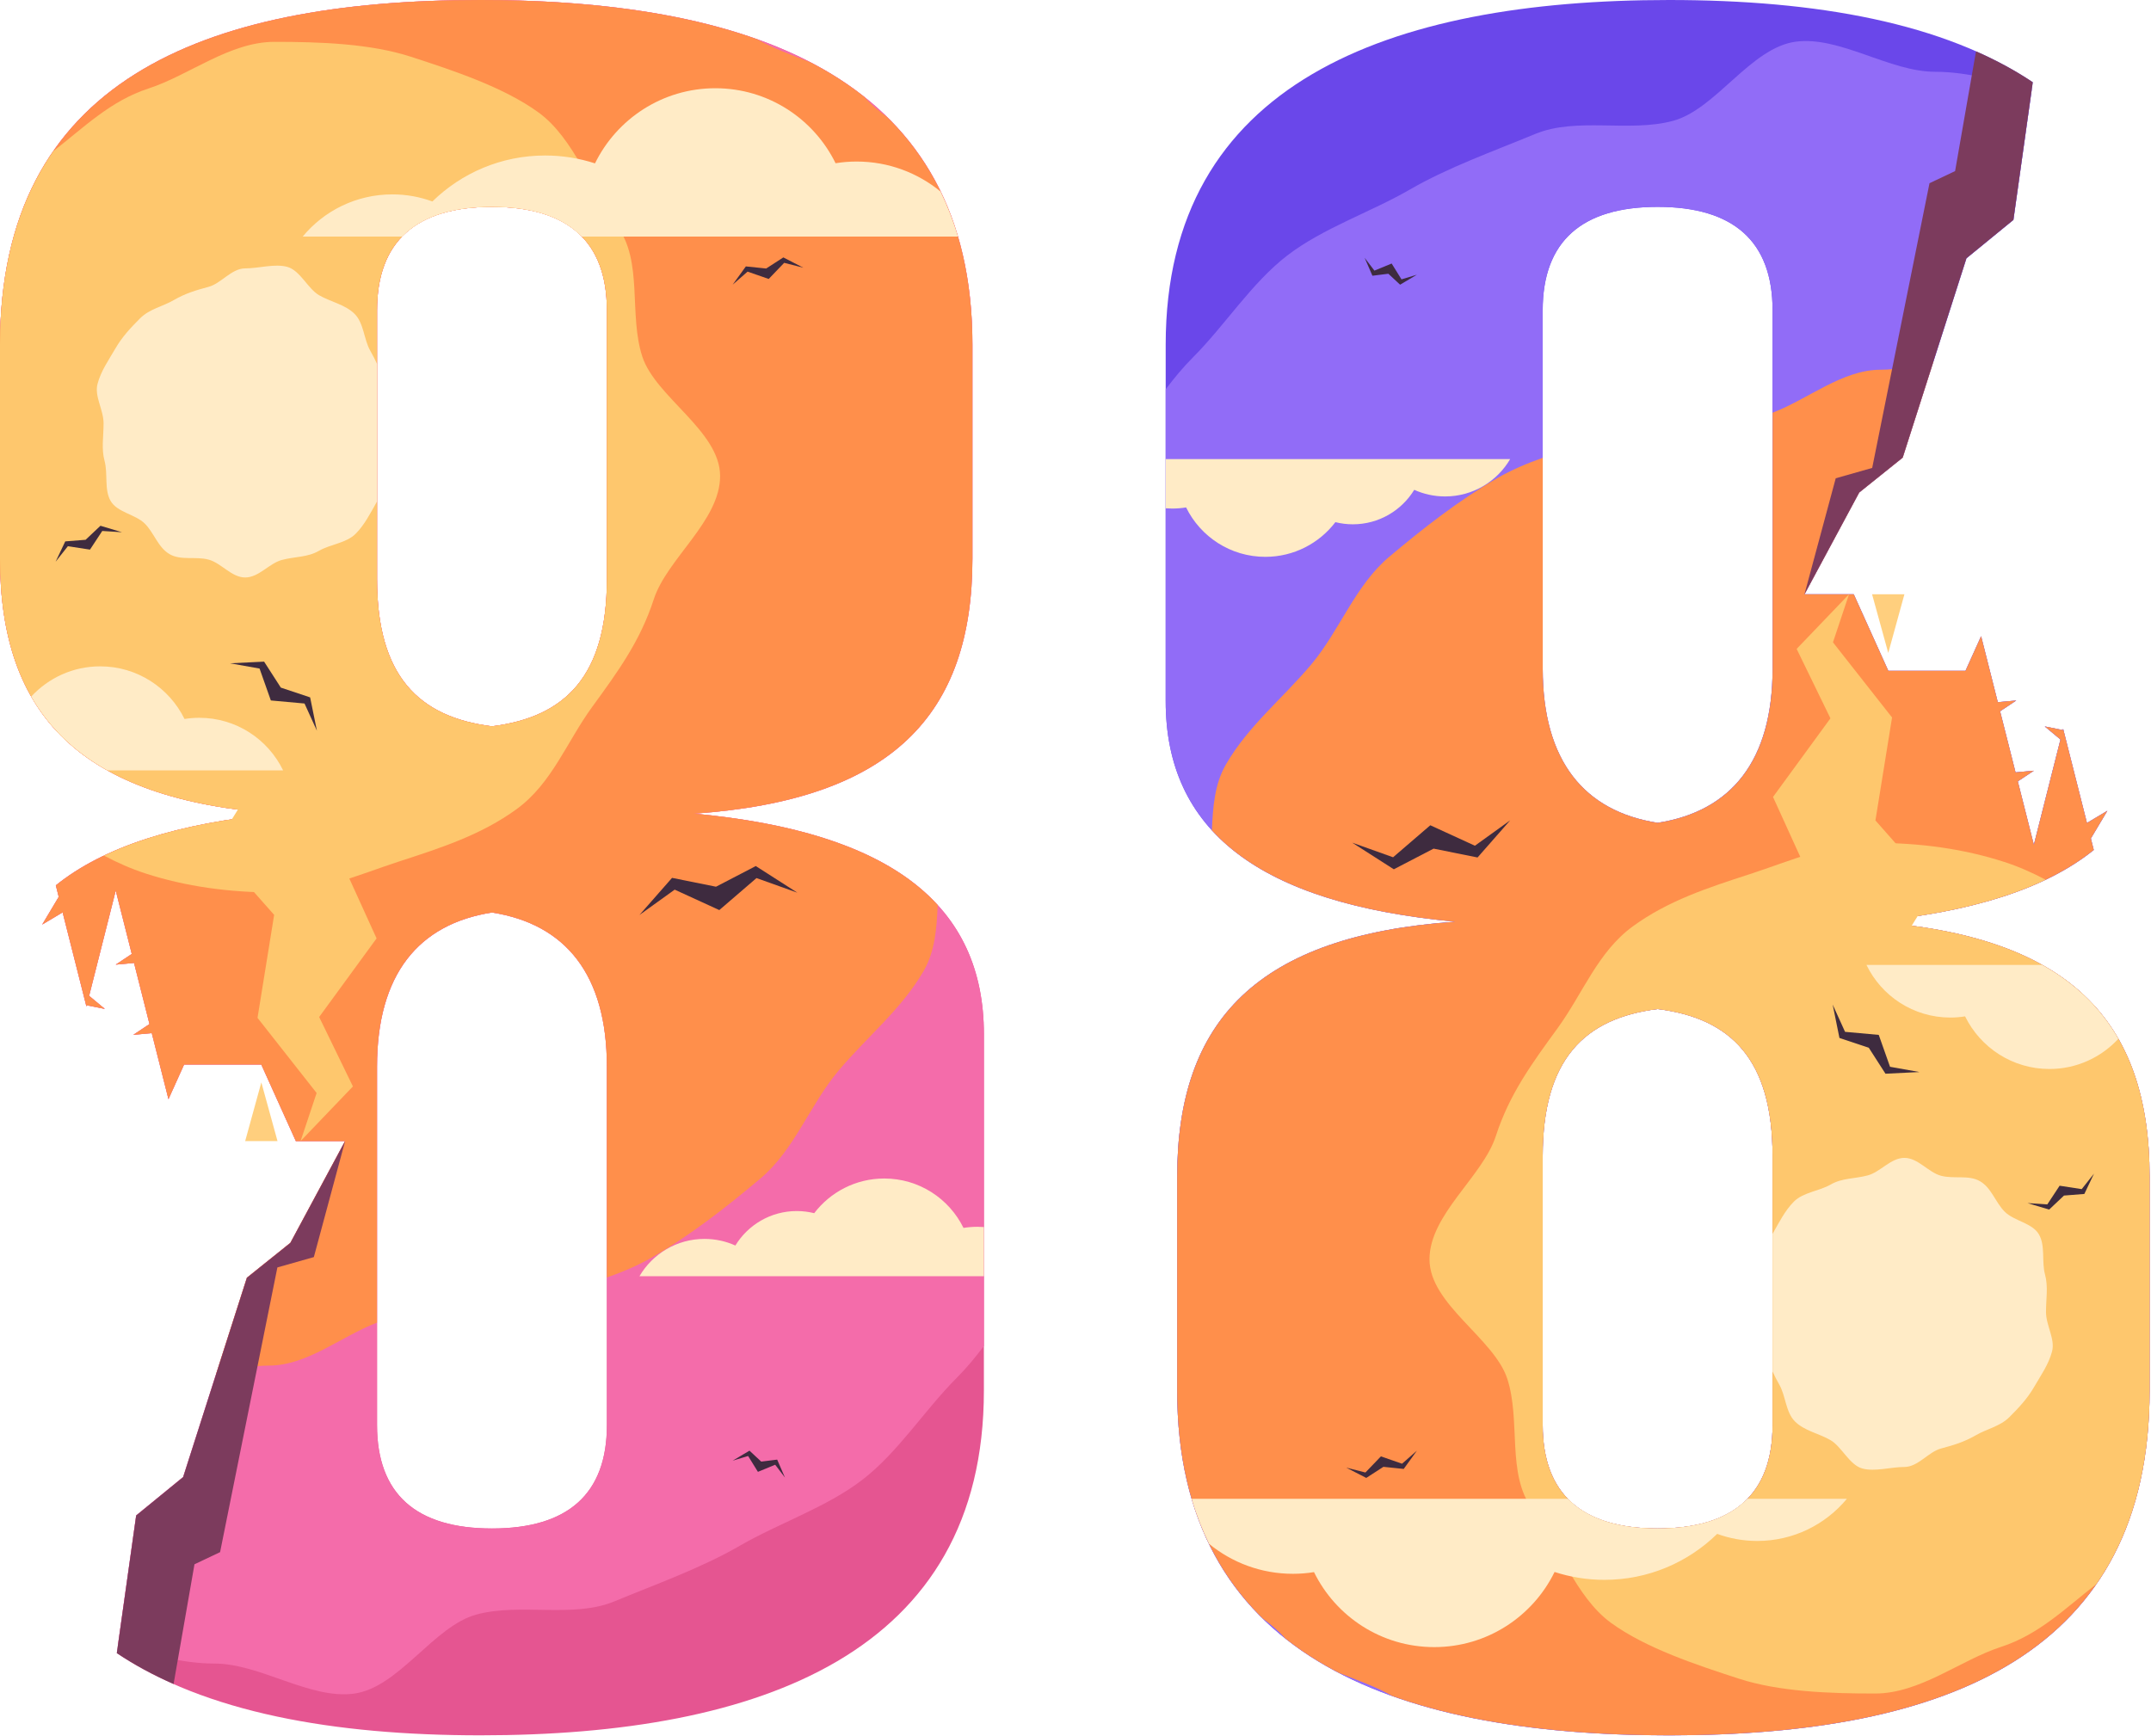
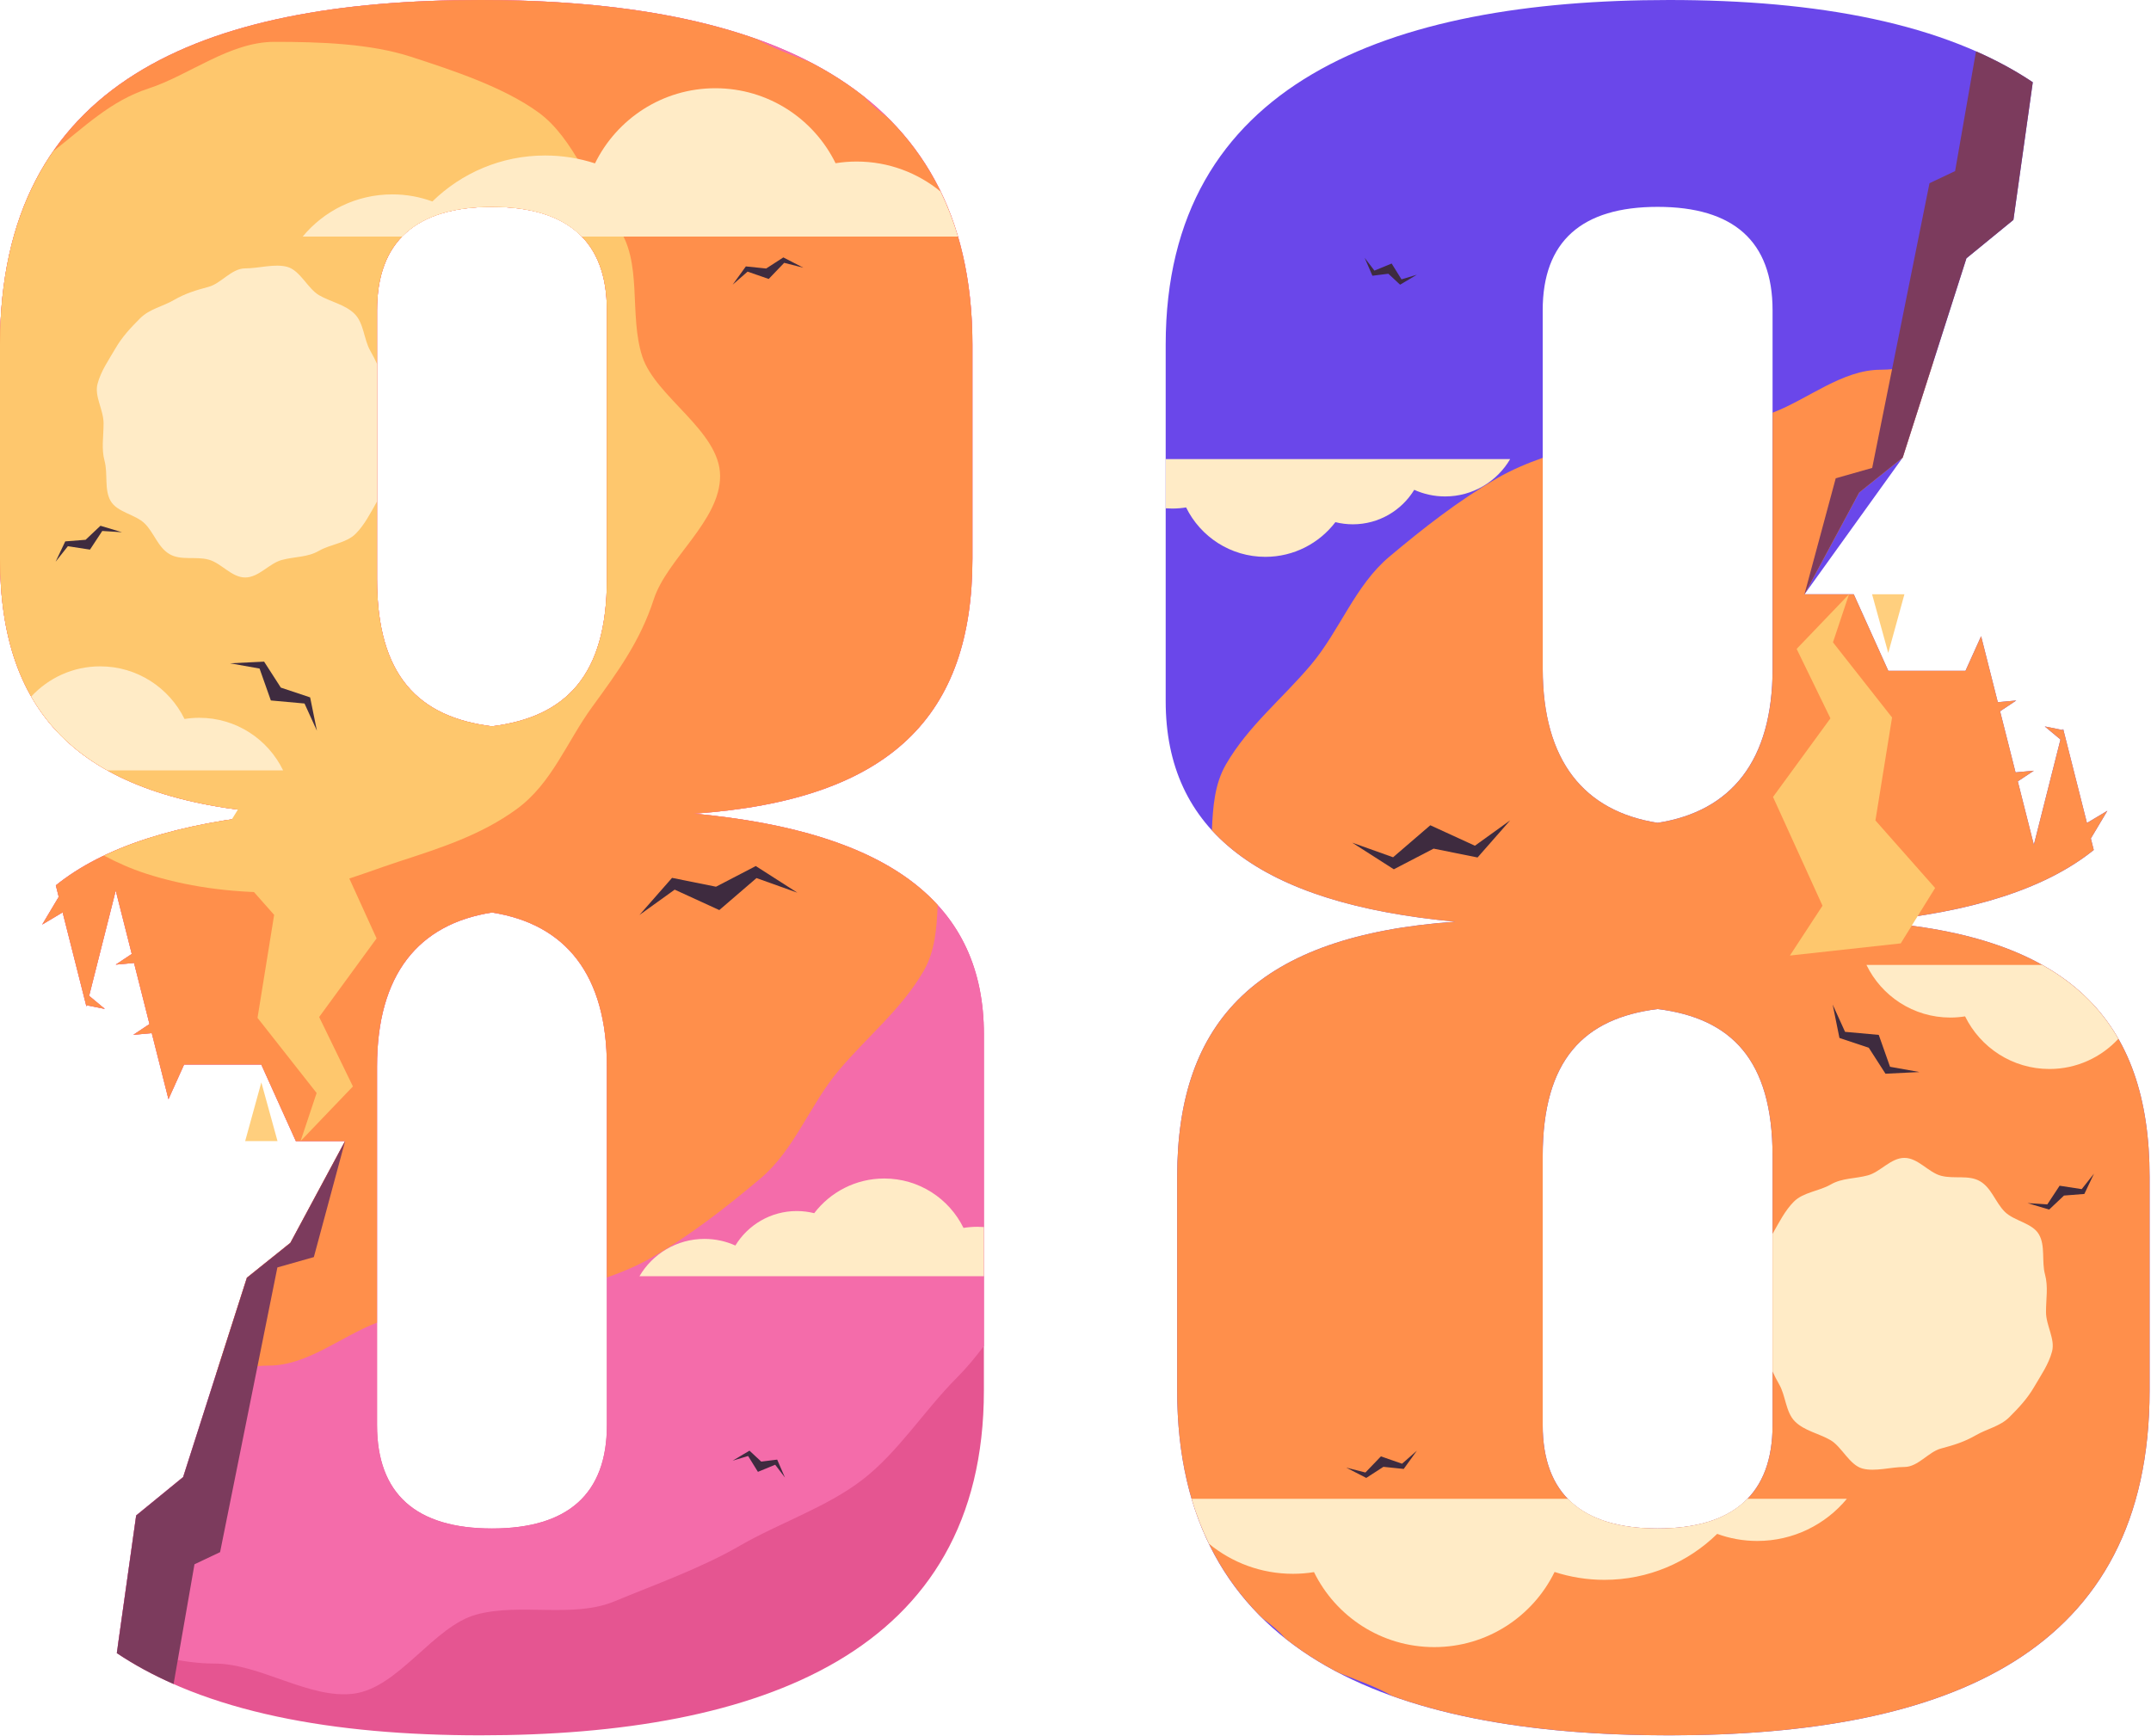
<svg xmlns="http://www.w3.org/2000/svg" width="1043" height="842" viewBox="0 0 1043 842" fill="none">
  <g clip-path="url(#clip0_335_678)">
-     <path d="M705.68 446.99C609.82 453.68 570.8 494.92 570.8 570.72V674.38C570.8 801.46 673.35 841.59 809.34 841.59C945.33 841.59 1042.31 801.46 1042.31 674.38V570.72C1042.31 494.92 1003.3 453.68 907.43 446.99C956.53 442.42 992.14 430.82 1015.24 412.22L1013.83 406.63L1021.84 393.21L1011.94 399.12L1000.4 353.48L1000.25 354.07L991.48 352.3L999.1 358.64L986.19 409.71L978.41 378.94L986.19 373.77L977.31 374.58L969.82 344.94L977.66 339.73L968.71 340.55L960.62 308.54L953.05 325.32H915.61L898.86 288.2H874.99L901.51 238.85L922.59 221.94L953.51 125.27L976.29 106.64L985.68 39.88C942.72 11.06 880.65 0 809.35 0C673.36 0 565.23 40.13 565.23 167.2V339.98C565.23 402.4 609.82 438.07 705.68 446.99ZM748.04 150.48C748.04 117.04 766.99 100.32 803.77 100.32C840.56 100.32 859.5 117.04 859.5 150.48V324.37C859.5 368.96 839.44 393.48 803.77 399.05C768.1 393.48 748.04 368.95 748.04 324.37V150.48ZM748.04 560.69C748.04 513.87 768.11 493.81 803.77 489.35C839.44 493.81 859.5 513.88 859.5 560.69V691.11C859.5 724.55 840.55 741.27 803.77 741.27C766.99 741.27 748.04 724.55 748.04 691.11V560.69Z" fill="#6A47EA" />
-     <path d="M565.23 188.82V339.98C565.23 402.4 609.82 438.07 705.68 446.99C609.82 453.68 570.8 494.92 570.8 570.72V674.38C570.8 801.46 673.35 841.59 809.34 841.59C945.33 841.59 1042.31 801.46 1042.31 674.38V570.72C1042.31 494.92 1003.3 453.68 907.43 446.99C956.53 442.42 992.14 430.82 1015.24 412.22L1013.83 406.63L1021.84 393.21L1011.94 399.12L1000.4 353.48L1000.25 354.07L991.48 352.3L999.1 358.64L986.19 409.71L978.41 378.94L986.19 373.77L977.31 374.58L969.82 344.94L977.66 339.73L968.71 340.55L960.62 308.54L953.05 325.32H915.61L898.86 288.2H874.99L901.51 238.85L922.59 221.94L953.51 125.27L976.29 106.64L985.19 43.33C969.79 39.63 954.5 34.81 938.32 34.81C916.15 34.81 892.2 17.42 870.79 20.21C848.88 23.07 832.06 53.04 811.14 58.63C789.86 64.32 764.43 56.66 744.37 64.98C724.08 73.39 702.41 81.06 683.56 91.96C664.58 102.94 641.52 110.59 624.22 123.88C606.87 137.21 593.89 157.88 578.44 173.33C573.67 178.1 569.35 183.35 565.22 188.81L565.23 188.82ZM748.04 150.48C748.04 117.04 766.99 100.32 803.77 100.32C840.56 100.32 859.5 117.04 859.5 150.48V324.37C859.5 368.96 839.44 393.48 803.77 399.05C768.1 393.48 748.04 368.95 748.04 324.37V150.48ZM748.04 560.69C748.04 513.87 768.11 493.81 803.77 489.35C839.44 493.81 859.5 513.88 859.5 560.69V691.11C859.5 724.55 840.55 741.27 803.77 741.27C766.99 741.27 748.04 724.55 748.04 691.11V560.69Z" fill="#916CF7" />
+     <path d="M705.68 446.99C609.82 453.68 570.8 494.92 570.8 570.72V674.38C570.8 801.46 673.35 841.59 809.34 841.59C945.33 841.59 1042.31 801.46 1042.31 674.38V570.72C1042.31 494.92 1003.3 453.68 907.43 446.99C956.53 442.42 992.14 430.82 1015.24 412.22L1013.83 406.63L1021.84 393.21L1011.94 399.12L1000.4 353.48L1000.25 354.07L991.48 352.3L999.1 358.64L986.19 409.71L978.41 378.94L986.19 373.77L977.31 374.58L969.82 344.94L977.66 339.73L968.71 340.55L960.62 308.54L953.05 325.32H915.61L898.86 288.2H874.99L922.59 221.94L953.51 125.27L976.29 106.64L985.68 39.88C942.72 11.06 880.65 0 809.35 0C673.36 0 565.23 40.13 565.23 167.2V339.98C565.23 402.4 609.82 438.07 705.68 446.99ZM748.04 150.48C748.04 117.04 766.99 100.32 803.77 100.32C840.56 100.32 859.5 117.04 859.5 150.48V324.37C859.5 368.96 839.44 393.48 803.77 399.05C768.1 393.48 748.04 368.95 748.04 324.37V150.48ZM748.04 560.69C748.04 513.87 768.11 493.81 803.77 489.35C839.44 493.81 859.5 513.88 859.5 560.69V691.11C859.5 724.55 840.55 741.27 803.77 741.27C766.99 741.27 748.04 724.55 748.04 691.11V560.69Z" fill="#6A47EA" />
    <path d="M587.61 402.65C609.75 426.9 648.63 441.69 705.68 446.99C609.82 453.68 570.8 494.92 570.8 570.72V674.38C570.8 723.15 585.95 759.08 612.26 784.88C616.4 787.92 620.18 791.13 623.31 794.66C631.23 800.94 639.96 806.48 649.38 811.37C658.14 814.89 667.29 817.99 675.14 822.53C712.9 836.02 758.8 841.58 809.35 841.58C945.34 841.58 1042.32 801.45 1042.32 674.37V570.71C1042.32 494.91 1003.31 453.67 907.44 446.98C956.54 442.41 992.15 430.81 1015.25 412.21L1013.84 406.62L1021.85 393.2L1011.95 399.11L1000.41 353.47L1000.26 354.06L991.49 352.29L999.11 358.63L986.2 409.7L978.42 378.93L986.2 373.76L977.32 374.57L969.83 344.93L977.67 339.72L968.72 340.54L960.63 308.53L953.06 325.31H915.62L898.87 288.19H875L901.52 238.84L922.6 221.93L937.55 175.2C928.84 177.4 920.17 179.31 911.91 179.31C893.31 179.31 876.84 193.53 859.53 200.14V324.37C859.53 368.96 839.47 393.48 803.8 399.05C768.13 393.48 748.07 368.95 748.07 324.37V222.02C740.42 224.73 732.98 227.85 725.96 231.91C707.2 242.76 690.12 256.16 673.63 270.02C657.09 283.92 649.66 305.75 635.76 322.3C621.9 338.8 605.3 351.97 594.44 370.73C588.94 380.24 588.12 391.34 587.64 402.65H587.61ZM748.04 560.69C748.04 513.87 768.11 493.81 803.77 489.35C839.44 493.81 859.5 513.88 859.5 560.69V691.11C859.5 724.55 840.55 741.27 803.77 741.27C766.99 741.27 748.04 724.55 748.04 691.11V560.69Z" fill="#FF8F4B" />
    <path d="M673.2 132.76L665.47 133.72L661.7 125.03L666.44 131.24L674.8 127.8L679.57 135.48L687.04 133.22L678.9 138.06L673.2 132.76Z" fill="#3E2B3F" />
-     <path d="M971.85 418.02C952.17 411.63 931.04 408.78 909.22 408.78C887.4 408.78 868.19 417.52 848.51 423.91C828.11 430.53 808.82 436.82 791.84 449.18C774.69 461.66 767.62 481.67 755.14 498.82C742.78 515.8 731.92 530.59 725.3 550.99C718.91 570.67 693.15 588.94 693.15 610.75C693.15 632.56 724.48 649.02 730.88 668.7C737.5 689.1 730.49 714.64 742.85 731.62C755.33 748.77 763.99 774.54 781.14 787.02C798.12 799.38 822.75 807.47 843.15 814.1C862.83 820.49 887.41 821.31 909.22 821.31C931.04 821.31 950.6 805.08 970.29 798.69C988.78 792.68 1001.56 779.85 1016.44 768.3C1033.11 744.3 1042.32 713.46 1042.32 674.37V570.71C1042.32 494.91 1003.31 453.67 907.44 446.98C942.27 443.74 970.28 436.94 991.89 426.63C985.49 423.25 978.86 420.28 971.85 418.01V418.02ZM859.51 691.11C859.51 724.55 840.56 741.27 803.78 741.27C767 741.27 748.05 724.55 748.05 691.11V560.69C748.05 513.87 768.12 493.81 803.78 489.35C839.45 493.81 859.51 513.88 859.51 560.69V691.11Z" fill="#FEC76D" />
    <path d="M852.08 747.32C869.57 747.32 885.2 739.36 895.54 726.86H847.28C837.98 736.43 823.46 741.27 803.78 741.27C784.1 741.27 769.58 736.43 760.28 726.86H577.82C580.1 734.61 582.95 741.87 586.27 748.72C597.36 757.79 611.5 763.25 626.94 763.25C630.42 763.25 633.83 762.97 637.15 762.43C647.71 783.97 669.85 798.8 695.46 798.8C721.07 798.8 743.25 783.93 753.8 762.36C761.41 764.83 769.53 766.18 777.97 766.18C799.26 766.18 818.55 757.67 832.65 743.88C838.71 746.11 845.26 747.32 852.09 747.32H852.08Z" fill="#FFEBC6" />
    <path d="M991.6 618.04C989.91 611.73 991.86 604.17 988.66 598.65C985.42 593.05 976.63 592.2 972.09 587.66C967.54 583.11 965.68 576.1 960.07 572.85C954.55 569.65 947.46 571.89 941.15 570.2C935.05 568.57 930.04 561.54 923.43 561.54C916.82 561.54 911.76 568.4 905.67 570.03C899.36 571.72 893.25 571.25 887.72 574.44C882.12 577.68 874.41 578.18 869.86 582.73C865.51 587.08 862.58 592.98 859.5 598.39V665.14C860.45 667.21 861.48 669.25 862.69 671.36C865.93 676.96 865.81 684.82 870.36 689.37C874.91 693.92 881.97 695.17 887.57 698.41C893.09 701.61 896.78 710.51 903.09 712.2C909.19 713.83 916.81 711.44 923.43 711.44C930.05 711.44 935.07 704.12 941.17 702.49C947.48 700.8 952.43 699.3 957.96 696.11C963.56 692.87 969.82 691.78 974.37 687.23C978.92 682.68 983.1 678.22 986.34 672.61C989.54 667.09 993.32 661.78 995.01 655.47C996.64 649.37 992.09 642.9 992.09 636.29C992.09 629.68 993.23 624.12 991.6 618.02V618.04Z" fill="#FFEBC6" />
    <path d="M923.44 288.2L915.6 316.67L907.75 288.2H923.44Z" fill="#FFCF7E" />
    <path d="M935.59 88.86L907.81 226.93L890.13 231.95L874.97 288.19L901.5 238.84L922.58 221.93L953.5 125.26L976.28 106.63L980.84 74.19L985.67 39.88C977.22 34.21 968 29.25 958.14 24.91L948.01 82.97L935.58 88.86H935.59Z" fill="#7C3B5D" />
    <path d="M921.65 457.51L938.32 430.65L909.38 397.9L917.44 347.96L888.79 311.52L896.57 288.2L871.18 314.7L887.56 348.37L859.72 386.5L883.72 439.25L867.91 463.41L921.65 457.51Z" fill="#FEC76D" />
    <path d="M945.69 493.48C948.13 493.48 950.52 493.28 952.85 492.91C960.26 508.02 975.79 518.43 993.75 518.43C1006.96 518.43 1018.84 512.79 1027.16 503.8C1018.69 489.01 1006.5 477.07 990.17 467.96H905.03C912.33 483.06 927.79 493.48 945.69 493.48Z" fill="#FFEBC6" />
    <path d="M565.23 246.51C566.28 246.59 567.33 246.63 568.4 246.63C570.69 246.63 572.94 246.44 575.13 246.09C582.09 260.28 596.67 270.05 613.54 270.05C627.4 270.05 639.71 263.45 647.52 253.23C650.23 253.9 653.05 254.27 655.97 254.27C668.58 254.27 679.62 247.58 685.75 237.55C690.32 239.61 695.38 240.76 700.72 240.76C714.17 240.76 725.92 233.48 732.26 222.65H565.23V246.5V246.51Z" fill="#FFEBC6" />
    <path d="M695.14 411.56L675.85 421.58L655.67 408.67L675.49 415.75L693.54 400.23L715.17 410.15L732.26 397.85L716.45 415.85L695.14 411.56Z" fill="#3E2B3F" />
    <path d="M906.15 508.12L891.93 503.38L888.65 487.2L894.65 500.41L910.99 501.89L916.46 517.36L930.74 519.91L914.25 520.72L906.15 508.12Z" fill="#3E2B3F" />
    <path d="M1000.81 579.81L993.61 586.61L983.15 583.47L992.72 584.1L998.69 575.04L1009.41 576.69L1015.36 569.17L1010.68 579.03L1000.81 579.81Z" fill="#3E2B3F" />
    <path d="M670.8 711.37L662.49 716.75L652.78 711.76L662.08 714.12L669.59 706.3L679.83 709.86L687.04 703.54L680.65 712.39L670.8 711.37Z" fill="#3E2B3F" />
    <path d="M336.64 394.6C432.5 387.91 471.52 346.67 471.52 270.87V167.21C471.51 40.13 368.96 0 232.97 0C96.98 0 0 40.13 0 167.21V270.87C0 346.67 39.01 387.91 134.88 394.6C85.78 399.17 50.17 410.77 27.07 429.37L28.48 434.96L20.47 448.38L30.37 442.47L41.91 488.11L42.06 487.52L50.83 489.29L43.21 482.95L56.12 431.88L63.9 462.65L56.12 467.82L65 467.01L72.49 496.65L64.65 501.86L73.6 501.04L81.69 533.05L89.26 516.27H126.7L143.45 553.39H167.32L140.8 602.74L119.72 619.65L88.8 716.32L66.02 734.95L56.63 801.71C99.58 830.52 161.66 841.58 232.96 841.58C368.95 841.58 477.08 801.45 477.08 674.38V501.6C477.08 439.18 432.49 403.51 336.63 394.59L336.64 394.6ZM294.28 691.11C294.28 724.55 275.33 741.27 238.55 741.27C201.77 741.27 182.82 724.55 182.82 691.11V517.22C182.82 472.63 202.88 448.11 238.55 442.54C274.22 448.11 294.28 472.64 294.28 517.22V691.11ZM294.28 280.9C294.28 327.72 274.21 347.78 238.55 352.24C202.88 347.78 182.82 327.71 182.82 280.9V150.48C182.82 117.04 201.77 100.32 238.55 100.32C275.33 100.32 294.28 117.04 294.28 150.48V280.9Z" fill="#E55591" />
    <path d="M477.09 652.77V501.61C477.09 439.19 432.5 403.52 336.64 394.6C432.5 387.91 471.52 346.67 471.52 270.87V167.21C471.51 40.13 368.96 0 232.97 0C96.98 0 0 40.13 0 167.21V270.87C0 346.67 39.01 387.91 134.88 394.6C85.78 399.17 50.17 410.77 27.07 429.37L28.48 434.96L20.47 448.38L30.37 442.47L41.91 488.11L42.06 487.52L50.83 489.29L43.21 482.95L56.12 431.88L63.9 462.65L56.12 467.82L65 467.01L72.49 496.65L64.65 501.86L73.6 501.04L81.69 533.05L89.26 516.27H126.7L143.45 553.39H167.32L140.8 602.74L119.72 619.65L88.8 716.32L66.02 734.95L57.12 798.26C72.52 801.96 87.81 806.78 103.99 806.78C126.16 806.78 150.11 824.17 171.52 821.38C193.43 818.52 210.25 788.55 231.17 782.96C252.45 777.27 277.88 784.93 297.94 776.61C318.23 768.2 339.9 760.53 358.75 749.63C377.73 738.65 400.79 731 418.09 717.71C435.44 704.38 448.42 683.71 463.87 668.26C468.64 663.49 472.96 658.24 477.09 652.78V652.77ZM294.28 691.11C294.28 724.55 275.33 741.27 238.55 741.27C201.77 741.27 182.82 724.55 182.82 691.11V517.22C182.82 472.63 202.88 448.11 238.55 442.54C274.22 448.11 294.28 472.64 294.28 517.22V691.11ZM294.28 280.9C294.28 327.72 274.21 347.78 238.55 352.24C202.88 347.78 182.82 327.71 182.82 280.9V150.48C182.82 117.04 201.77 100.32 238.55 100.32C275.33 100.32 294.28 117.04 294.28 150.48V280.9Z" fill="#F46CAA" />
    <path d="M454.7 438.94C432.56 414.69 393.68 399.9 336.63 394.6C432.49 387.91 471.51 346.67 471.51 270.87V167.21C471.51 118.44 456.36 82.51 430.05 56.71C425.91 53.67 422.13 50.46 419 46.93C411.08 40.65 402.35 35.11 392.93 30.22C384.17 26.7 375.02 23.6 367.17 19.06C329.42 5.56 283.51 0 232.97 0C96.98 0 0 40.13 0 167.21V270.87C0 346.67 39.01 387.91 134.88 394.6C85.78 399.17 50.17 410.77 27.07 429.37L28.48 434.96L20.47 448.38L30.37 442.47L41.91 488.11L42.06 487.52L50.83 489.29L43.21 482.95L56.12 431.88L63.9 462.65L56.12 467.82L65 467.01L72.49 496.65L64.65 501.86L73.6 501.04L81.69 533.05L89.26 516.27H126.7L143.45 553.39H167.32L140.8 602.74L119.72 619.65L104.77 666.38C113.48 664.18 122.15 662.27 130.41 662.27C149.01 662.27 165.48 648.05 182.79 641.44V517.21C182.79 472.62 202.85 448.1 238.52 442.53C274.19 448.1 294.25 472.63 294.25 517.21V619.56C301.9 616.85 309.34 613.73 316.36 609.67C335.12 598.82 352.2 585.42 368.69 571.56C385.23 557.66 392.66 535.83 406.56 519.28C420.42 502.78 437.02 489.61 447.88 470.85C453.38 461.34 454.2 450.24 454.68 438.93L454.7 438.94ZM294.27 280.9C294.27 327.72 274.2 347.78 238.54 352.24C202.87 347.78 182.81 327.71 182.81 280.9V150.48C182.81 117.04 201.76 100.32 238.54 100.32C275.32 100.32 294.27 117.04 294.27 150.48V280.9Z" fill="#FF8F4B" />
    <path d="M369.12 708.83L376.85 707.87L380.61 716.56L375.88 710.35L367.51 713.8L362.75 706.11L355.27 708.38L363.41 703.53L369.12 708.83Z" fill="#3E2B3F" />
    <path d="M70.47 423.58C90.15 429.97 111.28 432.82 133.1 432.82C154.92 432.82 174.13 424.08 193.81 417.69C214.21 411.07 233.5 404.78 250.48 392.42C267.63 379.94 274.7 359.93 287.18 342.78C299.54 325.8 310.4 311.01 317.02 290.61C323.41 270.93 349.17 252.66 349.17 230.85C349.17 209.04 317.84 192.58 311.44 172.9C304.82 152.5 311.83 126.96 299.47 109.98C286.99 92.83 278.33 67.06 261.18 54.58C244.2 42.22 219.57 34.13 199.17 27.5C179.49 21.11 154.91 20.29 133.1 20.29C111.29 20.29 91.72 36.52 72.03 42.91C53.54 48.92 40.76 61.75 25.88 73.3C9.21 97.28 0 128.11 0 167.21V270.87C0 346.67 39.01 387.91 134.88 394.6C100.05 397.84 72.04 404.64 50.43 414.95C56.83 418.33 63.46 421.3 70.47 423.57V423.58ZM182.81 150.48C182.81 117.04 201.76 100.32 238.54 100.32C275.32 100.32 294.27 117.04 294.27 150.48V280.9C294.27 327.72 274.2 347.78 238.54 352.24C202.87 347.78 182.81 327.71 182.81 280.9V150.48Z" fill="#FEC76D" />
    <path d="M190.23 94.27C172.74 94.27 157.11 102.23 146.77 114.73H195.03C204.33 105.16 218.85 100.32 238.53 100.32C258.21 100.32 272.73 105.16 282.03 114.73H464.49C462.21 106.98 459.36 99.72 456.04 92.87C444.95 83.8 430.81 78.34 415.37 78.34C411.89 78.34 408.48 78.62 405.16 79.16C394.6 57.62 372.46 42.79 346.85 42.79C321.24 42.79 299.06 57.66 288.51 79.23C280.9 76.76 272.78 75.41 264.34 75.41C243.05 75.41 223.76 83.92 209.66 97.71C203.6 95.48 197.05 94.27 190.22 94.27H190.23Z" fill="#FFEBC6" />
    <path d="M50.71 223.56C52.4 229.87 50.45 237.43 53.65 242.95C56.89 248.55 65.68 249.4 70.22 253.94C74.77 258.49 76.63 265.5 82.24 268.75C87.76 271.95 94.85 269.71 101.16 271.4C107.26 273.03 112.27 280.06 118.88 280.06C125.49 280.06 130.55 273.2 136.64 271.57C142.95 269.88 149.06 270.35 154.59 267.16C160.19 263.92 167.9 263.42 172.45 258.87C176.8 254.52 179.73 248.62 182.81 243.21V176.46C181.86 174.39 180.83 172.35 179.62 170.24C176.38 164.64 176.5 156.78 171.95 152.23C167.4 147.68 160.34 146.43 154.74 143.19C149.22 139.99 145.53 131.09 139.22 129.4C133.12 127.77 125.5 130.16 118.88 130.16C112.26 130.16 107.24 137.48 101.14 139.11C94.83 140.8 89.88 142.3 84.35 145.49C78.75 148.73 72.49 149.82 67.94 154.37C63.39 158.92 59.21 163.38 55.97 168.99C52.77 174.51 48.99 179.82 47.3 186.13C45.67 192.23 50.22 198.7 50.22 205.31C50.22 211.92 49.08 217.48 50.71 223.58V223.56Z" fill="#FFEBC6" />
    <path d="M118.88 553.39L126.72 524.92L134.56 553.39H118.88Z" fill="#FFCF7E" />
    <path d="M106.72 752.74L134.5 614.67L152.18 609.65L167.34 553.41L140.81 602.76L119.73 619.67L88.81 716.34L66.03 734.97L61.47 767.41L56.64 801.72C65.09 807.39 74.31 812.35 84.17 816.69L94.3 758.63L106.73 752.74H106.72Z" fill="#7C3B5D" />
    <path d="M120.66 384.08L103.99 410.94L132.93 443.69L124.87 493.63L153.53 530.07L145.75 553.39L171.13 526.89L154.76 493.22L182.6 455.09L158.59 402.34L174.41 378.19L120.66 384.08Z" fill="#FEC76D" />
    <path d="M96.63 348.11C94.19 348.11 91.8 348.31 89.47 348.68C82.06 333.57 66.53 323.16 48.57 323.16C35.36 323.16 23.48 328.8 15.16 337.79C23.63 352.58 35.82 364.52 52.15 373.63H137.29C129.99 358.53 114.53 348.11 96.63 348.11Z" fill="#FFEBC6" />
    <path d="M477.09 595.08C476.04 595 474.99 594.96 473.92 594.96C471.63 594.96 469.38 595.15 467.19 595.5C460.23 581.31 445.65 571.54 428.78 571.54C414.92 571.54 402.61 578.14 394.8 588.36C392.09 587.69 389.27 587.32 386.35 587.32C373.74 587.32 362.7 594.01 356.57 604.04C352 601.98 346.94 600.83 341.6 600.83C328.15 600.83 316.4 608.11 310.06 618.94H477.09V595.09V595.08Z" fill="#FFEBC6" />
    <path d="M347.18 430.03L366.47 420.01L386.64 432.92L366.82 425.84L348.78 441.36L327.15 431.45L310.06 443.74L325.87 425.74L347.18 430.03Z" fill="#3E2B3F" />
    <path d="M136.17 333.47L150.38 338.21L153.67 354.39L147.66 341.18L131.33 339.7L125.86 324.23L111.57 321.68L128.06 320.87L136.17 333.47Z" fill="#3E2B3F" />
    <path d="M41.51 261.78L48.71 254.98L59.16 258.12L49.59 257.5L43.63 266.55L32.91 264.9L26.96 272.42L31.64 262.56L41.51 261.78Z" fill="#3E2B3F" />
    <path d="M371.51 130.22L379.83 124.84L389.54 129.83L380.24 127.47L372.73 135.29L362.49 131.73L355.27 138.05L361.66 129.2L371.51 130.22Z" fill="#3E2B3F" />
  </g>
  <defs>
    <clipPath id="clip0_335_678">
      <rect width="1042.32" height="841.59" fill="white" />
    </clipPath>
  </defs>
</svg>